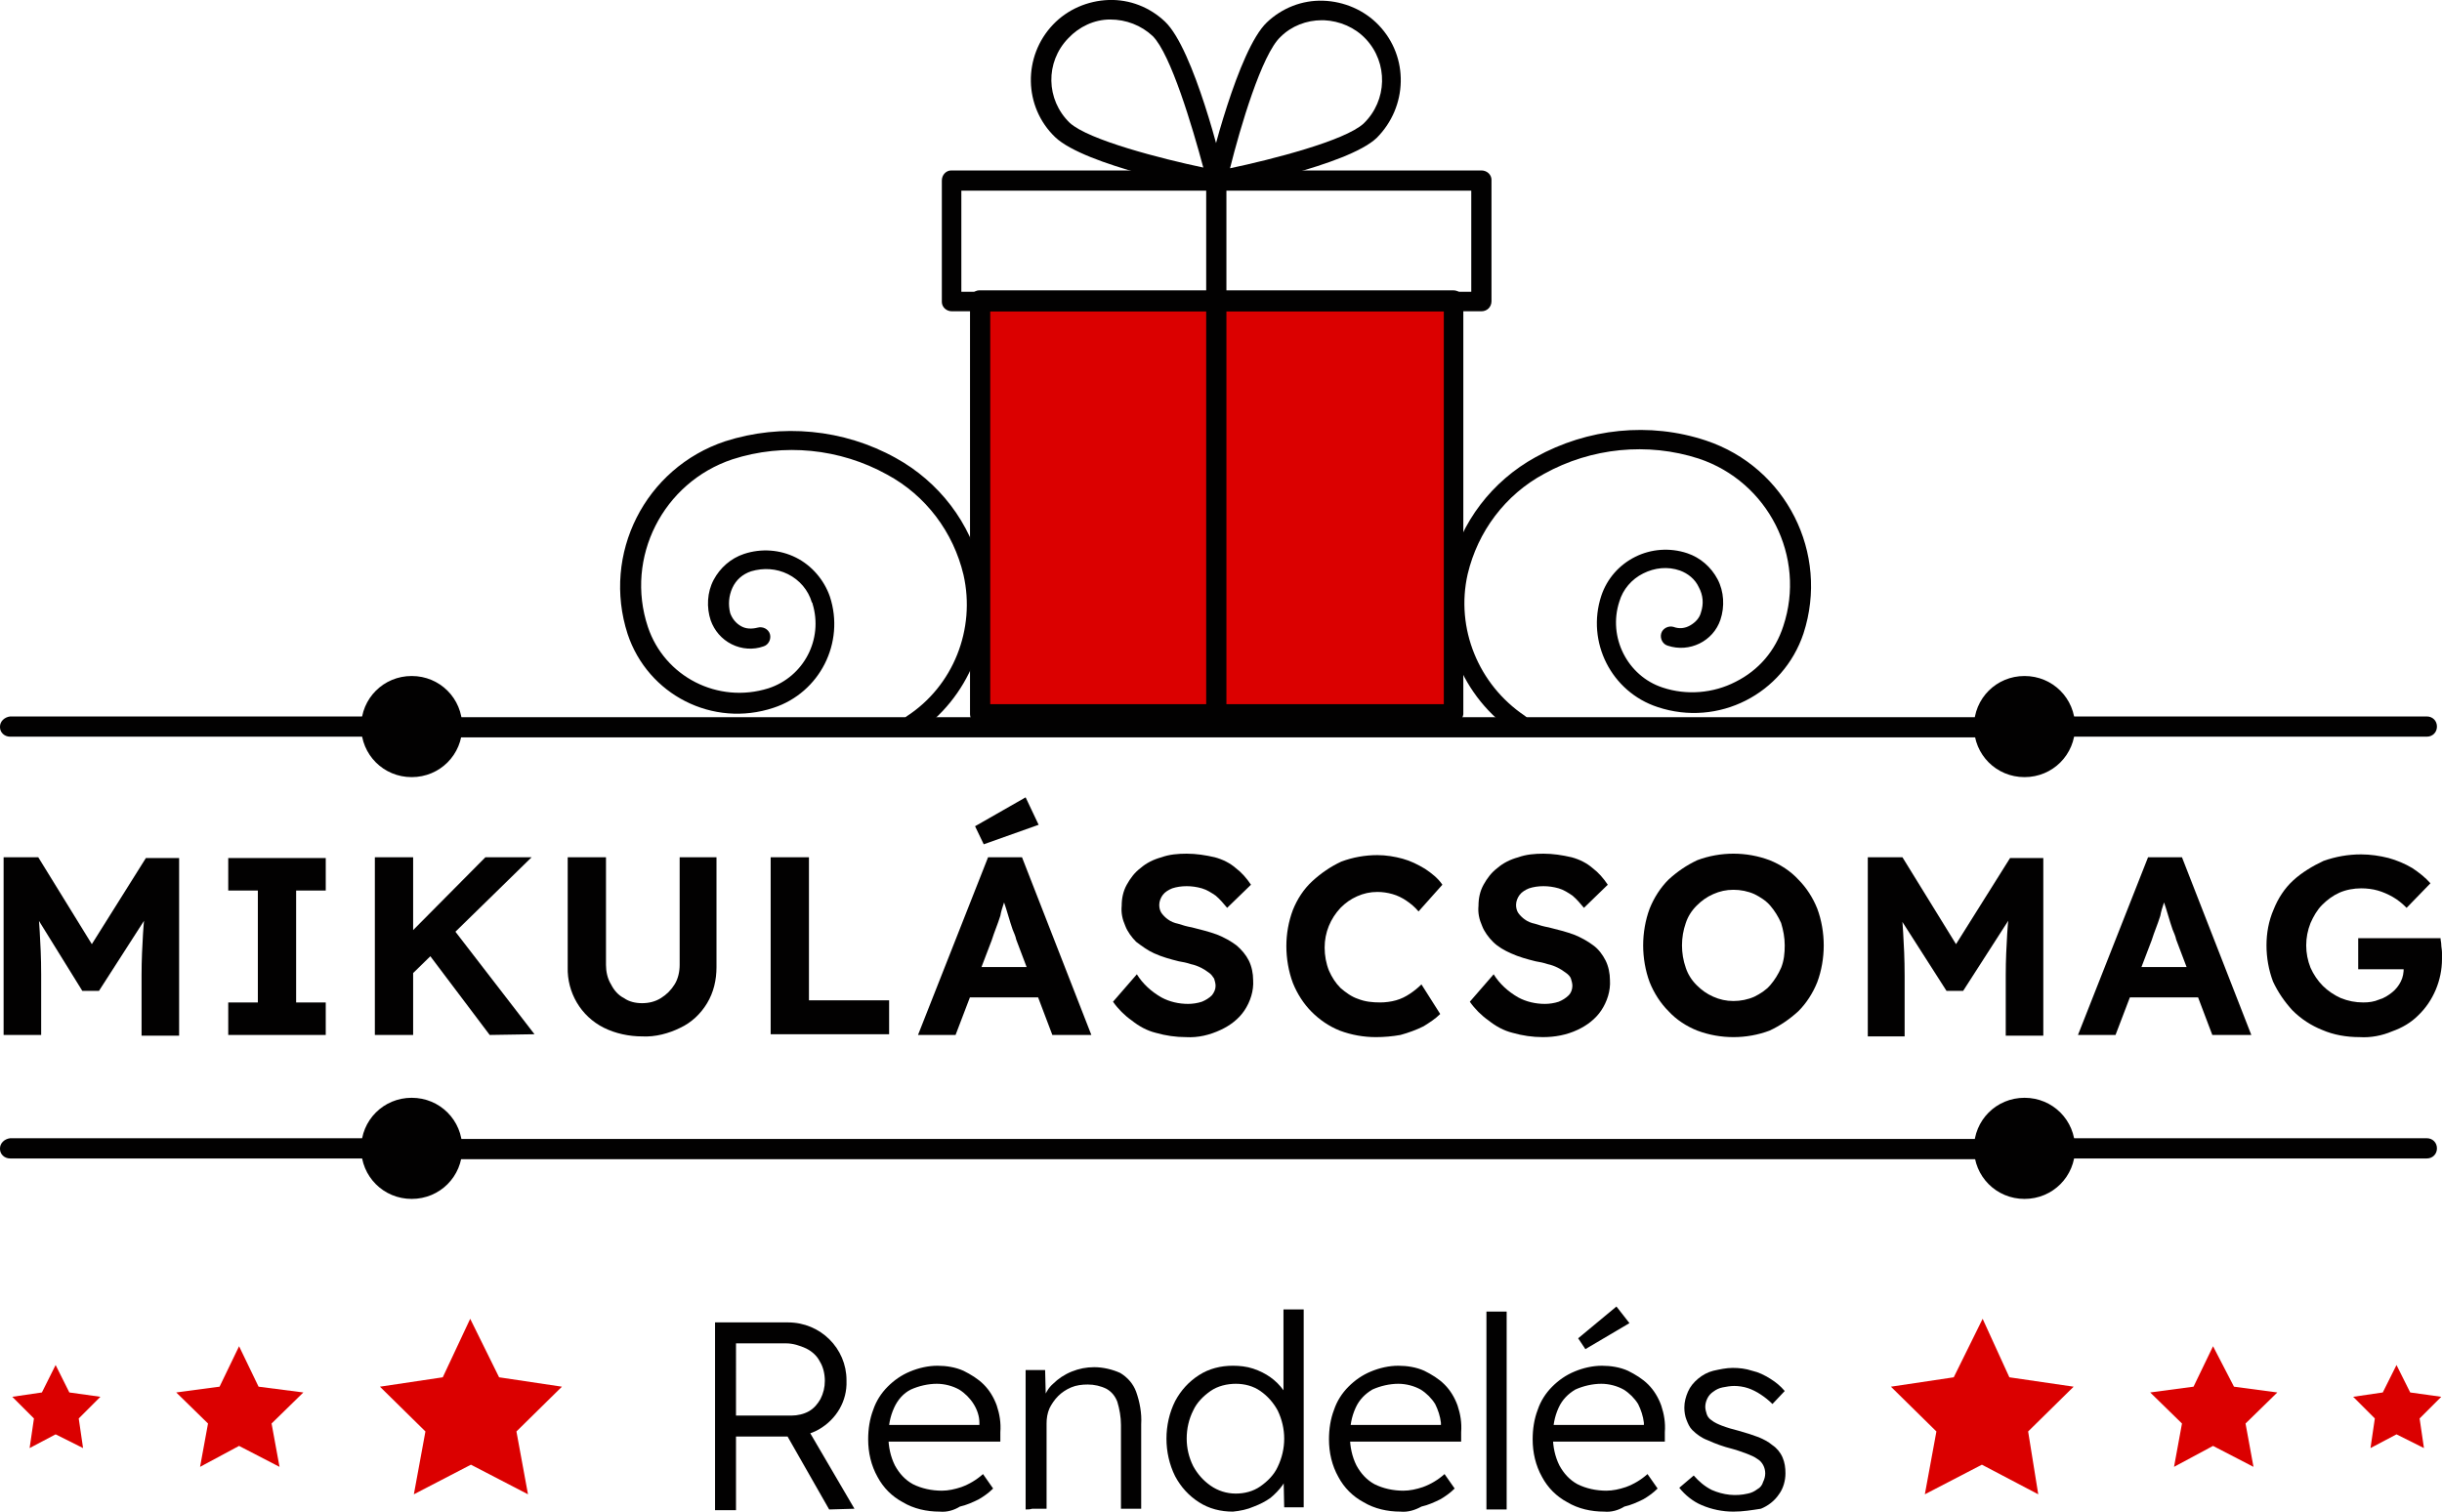
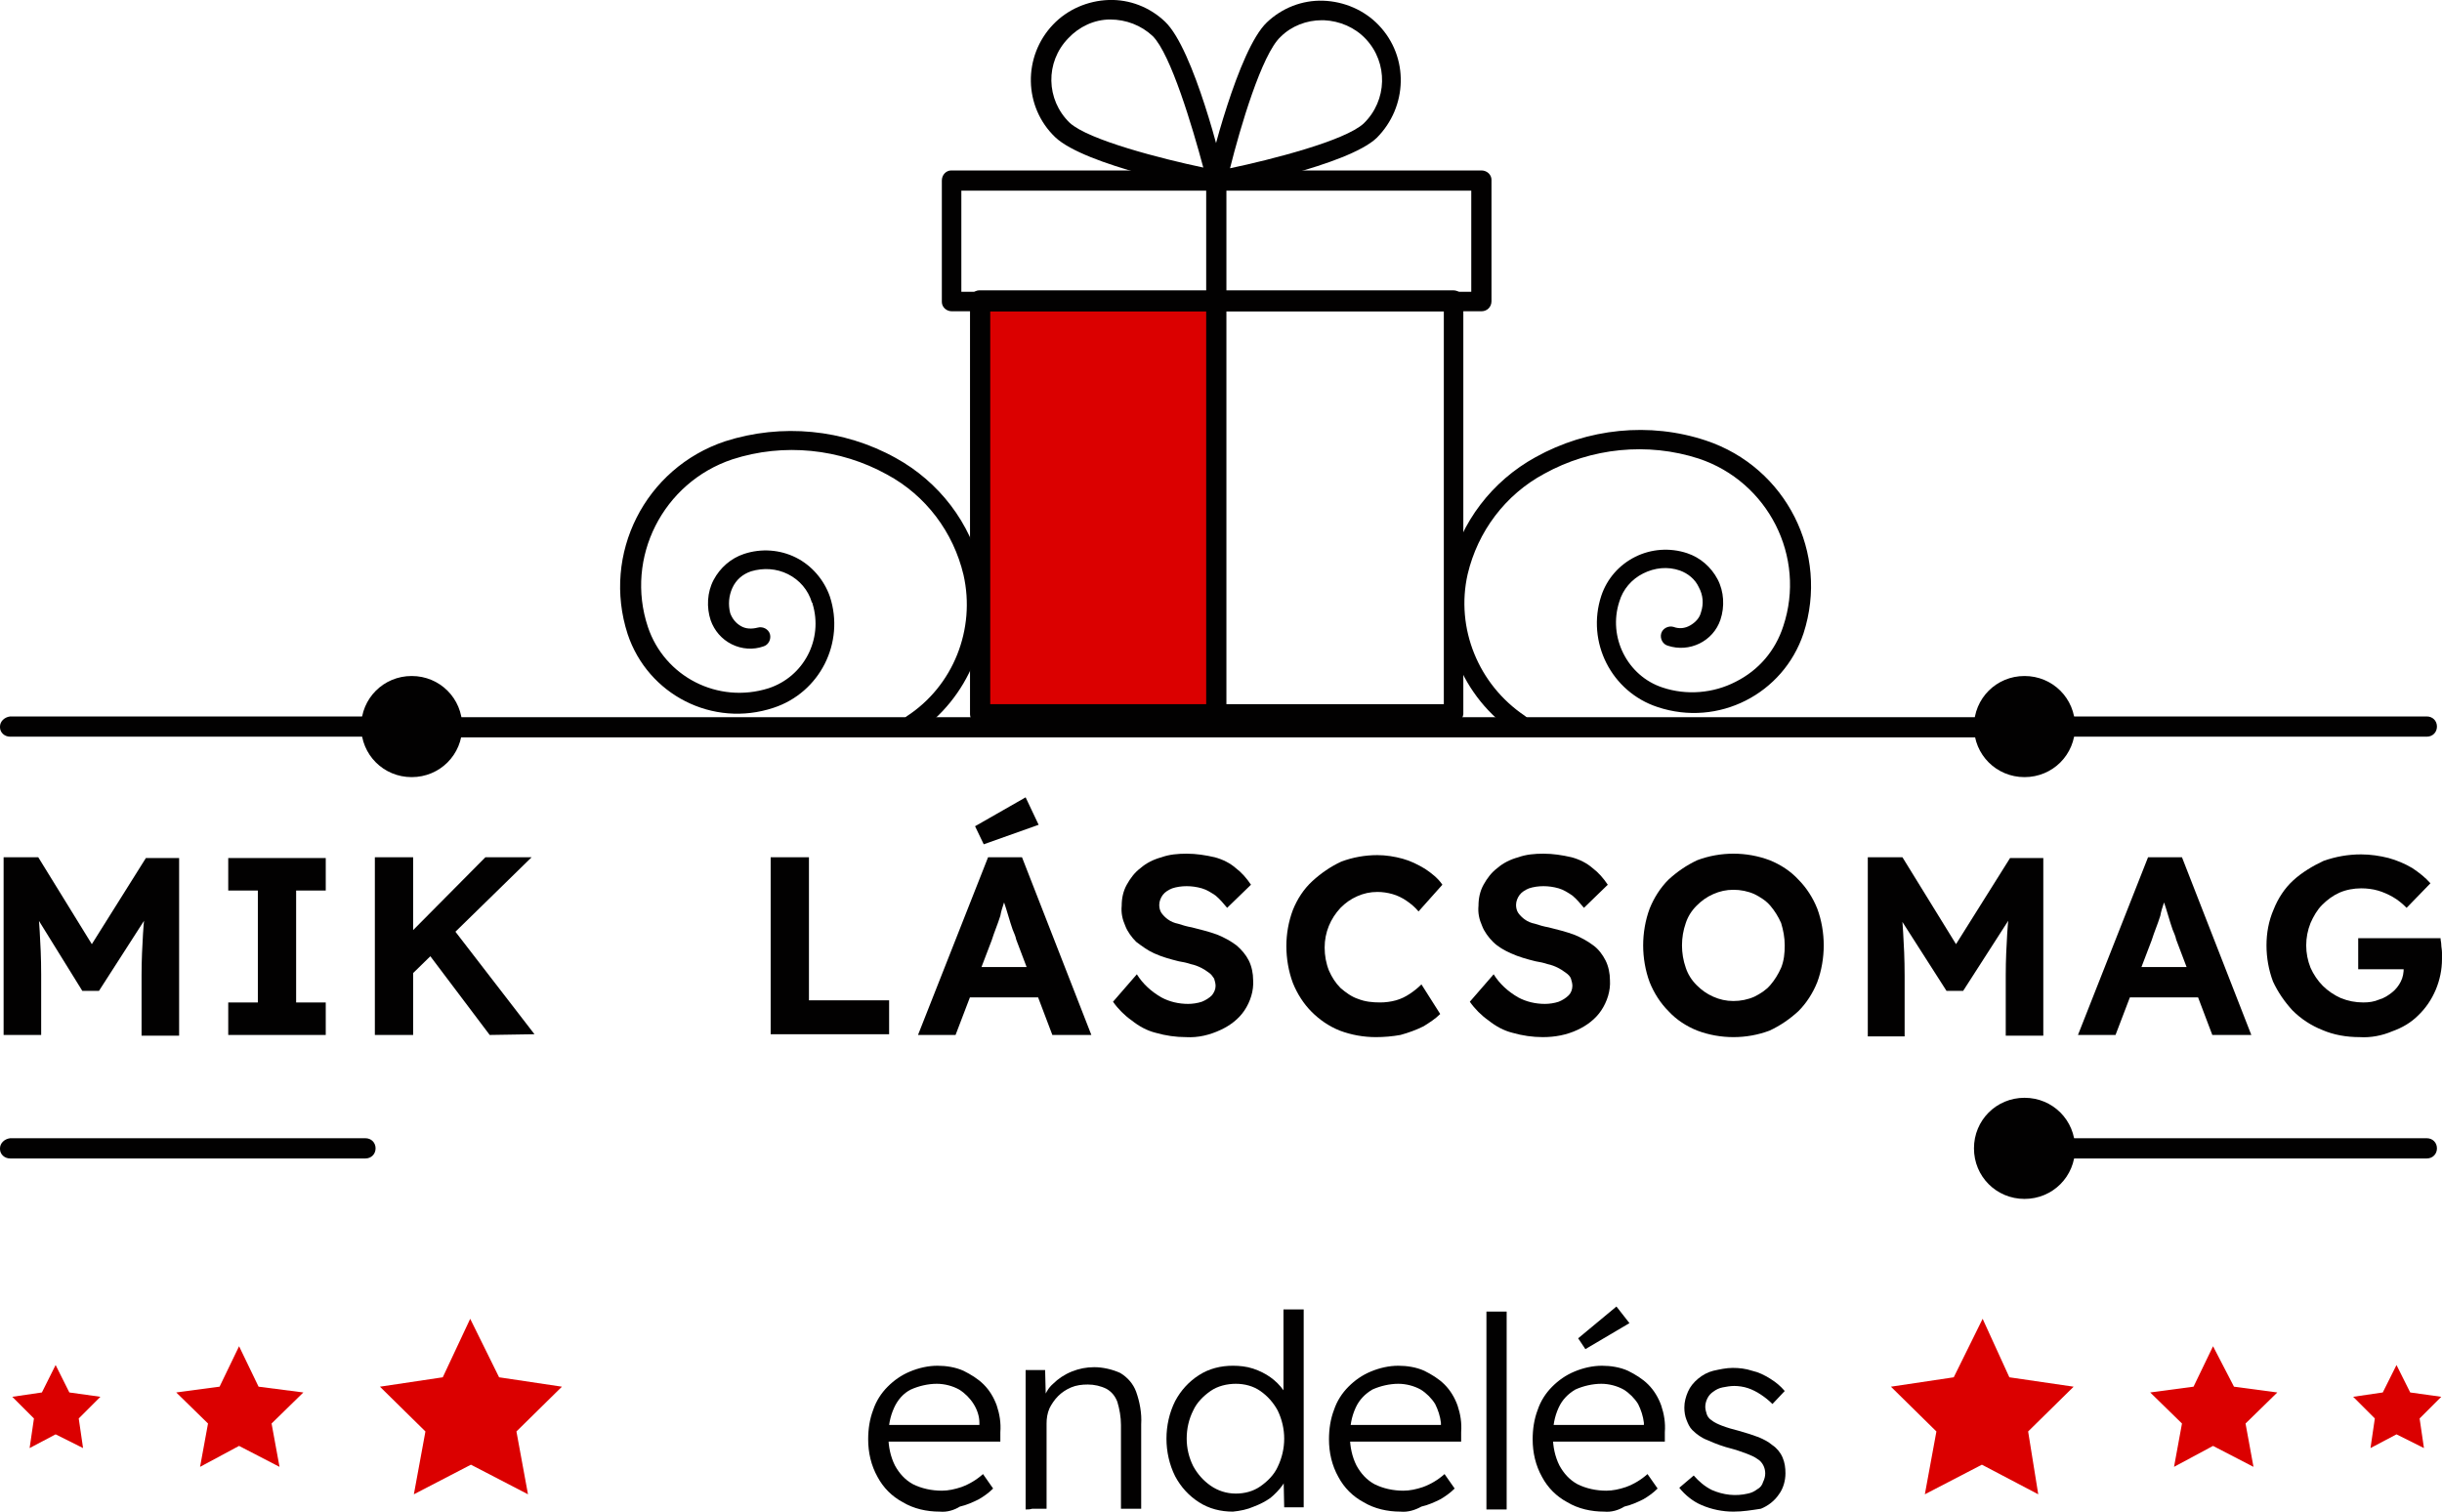
<svg xmlns="http://www.w3.org/2000/svg" id="Layer_1" x="0px" y="0px" viewBox="0 0 338.1 209.3" style="enable-background:new 0 0 338.1 209.3;" xml:space="preserve">
  <style type="text/css">	.st0{fill:#DB0000;}	.st1{fill:#020101;}</style>
  <title>mikulascsomagrendeles-logo-mobile</title>
  <rect x="136.4" y="42" class="st0" width="32.1" height="56.1" />
-   <rect x="168.7" y="42" class="st0" width="32.1" height="56.1" />
  <path class="st1" d="M0.5,143.3v-24.6h4.8l9,14.6h-3.2l9.1-14.5h4.6v24.6h-5.2V135c0-2.1,0.1-4,0.2-5.7s0.3-3.4,0.5-5l0.6,1.7 l-7.2,11.2h-2.3l-7-11.3l0.6-1.7c0.3,1.6,0.4,3.2,0.5,4.8c0.1,1.7,0.2,3.6,0.2,5.9v8.4L0.5,143.3z" />
  <path class="st1" d="M31.6,143.3v-4.5h4.1v-15.5h-4.1v-4.5h13.5v4.5H41v15.5h4.1v4.5H31.6z" />
  <path class="st1" d="M51.9,143.3v-24.6h5.3v24.6H51.9z M55.9,136l-1.1-4.8l12.4-12.5h6.4L55.9,136z M67.8,143.3l-9.2-12.2l3.6-3.2 L74,143.2L67.8,143.3L67.8,143.3z" />
-   <path class="st1" d="M88.9,143.5c-1.8,0-3.7-0.4-5.3-1.2c-3.2-1.6-5.1-4.9-5-8.4v-15.2h5.3v14.9c0,0.9,0.2,1.9,0.7,2.7 c0.4,0.8,1,1.5,1.8,1.9c0.7,0.5,1.6,0.7,2.5,0.7c0.9,0,1.8-0.2,2.6-0.7c0.8-0.5,1.4-1.1,1.9-1.9c0.5-0.8,0.7-1.8,0.7-2.7v-14.9h5.1 v15.2c0,1.8-0.4,3.5-1.3,5c-0.9,1.5-2.2,2.7-3.7,3.4C92.6,143.1,90.7,143.6,88.9,143.5z" />
  <path class="st1" d="M106.7,143.3v-24.6h5.3v19.8h11.1v4.7h-16.4V143.3z" />
  <path class="st1" d="M127.1,143.3l9.7-24.6h4.7l9.6,24.6h-5.4l-5-13.2c-0.1-0.5-0.3-0.9-0.5-1.4c-0.2-0.6-0.4-1.2-0.6-1.9 s-0.4-1.3-0.6-1.9s-0.3-1.1-0.4-1.5h0.9c-0.1,0.5-0.3,1.1-0.5,1.6c-0.2,0.6-0.4,1.2-0.5,1.8c-0.2,0.6-0.4,1.2-0.6,1.7 s-0.4,1.1-0.6,1.7l-5,13.1L127.1,143.3L127.1,143.3z M131.6,138.1l1.7-4.2h11.3l1.8,4.2H131.6z M136.2,116.9l-1.2-2.5l7-4l1.8,3.8 L136.2,116.9z" />
  <path class="st1" d="M164.2,143.6c-1.4,0-2.8-0.2-4.2-0.6c-1.2-0.3-2.3-0.9-3.3-1.7c-1-0.7-1.9-1.6-2.6-2.6l3.3-3.8 c0.8,1.3,2,2.4,3.4,3.2c1.1,0.6,2.4,0.9,3.7,0.9c0.6,0,1.3-0.1,1.9-0.3c0.5-0.2,1-0.5,1.4-0.9c0.3-0.4,0.5-0.8,0.5-1.3 c0-0.3-0.1-0.7-0.2-1c-0.2-0.3-0.4-0.6-0.7-0.8c-0.4-0.3-0.7-0.5-1.1-0.7c-0.4-0.2-0.9-0.4-1.4-0.5c-0.6-0.2-1.1-0.3-1.7-0.4 c-1.2-0.3-2.3-0.6-3.4-1.1c-0.9-0.4-1.7-1-2.5-1.6c-0.6-0.6-1.2-1.4-1.5-2.2c-0.4-0.9-0.6-1.8-0.5-2.8c0-1,0.2-2,0.7-2.9 c0.5-0.9,1.1-1.7,1.9-2.3c0.8-0.7,1.8-1.2,2.9-1.5c1.1-0.4,2.3-0.5,3.5-0.5c1.3,0,2.6,0.2,3.9,0.5c1.1,0.3,2.1,0.8,2.9,1.5 c0.8,0.6,1.5,1.4,2.1,2.3l-3.3,3.2c-0.5-0.6-1-1.2-1.6-1.7c-0.6-0.4-1.2-0.8-1.9-1c-0.7-0.2-1.4-0.3-2.1-0.3c-0.7,0-1.4,0.1-2,0.3 c-0.5,0.2-1,0.5-1.3,0.9c-0.3,0.4-0.5,0.9-0.5,1.4c0,0.4,0.1,0.8,0.3,1.1c0.2,0.3,0.6,0.7,0.9,0.9c0.4,0.3,0.9,0.5,1.4,0.6 c0.6,0.2,1.3,0.4,1.9,0.5c1.2,0.3,2.4,0.6,3.5,1c1,0.4,1.9,0.9,2.7,1.5c0.7,0.6,1.3,1.3,1.7,2.1c0.4,0.8,0.6,1.8,0.6,2.7 c0.1,1.5-0.4,3-1.2,4.2c-0.8,1.2-2,2.1-3.3,2.7C167.5,143.3,165.9,143.7,164.2,143.6z" />
  <path class="st1" d="M190.5,143.6c-1.7,0-3.4-0.3-5-0.9c-1.5-0.6-2.8-1.5-3.9-2.6c-1.1-1.1-2-2.5-2.6-4c-0.6-1.6-0.9-3.4-0.9-5.1 c0-1.7,0.3-3.4,0.9-5c0.6-1.5,1.5-2.9,2.7-4c1.2-1.1,2.5-2,4-2.7c1.6-0.6,3.3-0.9,5-0.9c1.2,0,2.4,0.2,3.5,0.5 c1.1,0.3,2.1,0.8,3.1,1.4c0.9,0.6,1.8,1.3,2.4,2.2l-3.3,3.7c-0.5-0.6-1.1-1.1-1.7-1.5c-0.6-0.4-1.2-0.7-1.9-0.9 c-0.7-0.2-1.4-0.3-2.1-0.3c-1,0-1.9,0.2-2.8,0.6c-0.9,0.4-1.6,0.9-2.3,1.6c-1.4,1.5-2.2,3.4-2.2,5.5c0,1.1,0.2,2.2,0.6,3.2 c0.4,0.9,0.9,1.7,1.6,2.4c0.7,0.6,1.5,1.2,2.4,1.5c1,0.4,2,0.5,3.1,0.5c0.7,0,1.5-0.1,2.2-0.3c0.7-0.2,1.3-0.5,1.9-0.9 c0.6-0.4,1.1-0.8,1.6-1.3l2.6,4.1c-0.7,0.7-1.5,1.2-2.3,1.7c-1,0.5-2.1,0.9-3.2,1.2C192.8,143.5,191.6,143.6,190.5,143.6z" />
  <path class="st1" d="M213.6,143.6c-1.4,0-2.8-0.2-4.2-0.6c-1.2-0.3-2.3-0.9-3.3-1.7c-1-0.7-1.9-1.6-2.6-2.6l3.3-3.8 c0.8,1.3,2,2.4,3.4,3.2c1.1,0.6,2.4,0.9,3.7,0.9c0.6,0,1.3-0.1,1.9-0.3c0.5-0.2,1-0.5,1.4-0.9c0.3-0.3,0.5-0.8,0.5-1.3 c0-0.3-0.1-0.7-0.2-1c-0.1-0.3-0.4-0.6-0.7-0.8c-0.4-0.3-0.7-0.5-1.1-0.7c-0.4-0.2-0.9-0.4-1.4-0.5c-0.6-0.2-1.1-0.3-1.7-0.4 c-1.2-0.3-2.3-0.6-3.4-1.1c-0.9-0.4-1.8-0.9-2.5-1.6c-0.6-0.6-1.2-1.4-1.5-2.2c-0.4-0.9-0.6-1.8-0.5-2.8c0-1,0.2-2,0.7-2.9 c0.5-0.9,1.1-1.7,1.9-2.3c0.8-0.7,1.8-1.2,2.9-1.5c1.1-0.4,2.3-0.5,3.5-0.5c1.3,0,2.6,0.2,3.9,0.5c1.1,0.3,2.1,0.8,2.9,1.5 c0.8,0.6,1.5,1.4,2.1,2.3l-3.3,3.2c-0.5-0.6-1-1.2-1.6-1.7c-0.6-0.4-1.2-0.8-1.9-1c-0.7-0.2-1.4-0.3-2.1-0.3c-0.7,0-1.4,0.1-2,0.3 c-0.5,0.2-1,0.5-1.3,0.9c-0.3,0.4-0.5,0.9-0.5,1.4c0,0.4,0.1,0.8,0.3,1.1c0.2,0.3,0.6,0.7,0.9,0.9c0.4,0.3,0.9,0.5,1.4,0.6 c0.6,0.2,1.3,0.4,1.9,0.5c1.2,0.3,2.4,0.6,3.5,1c1,0.4,1.9,0.9,2.7,1.5c0.7,0.5,1.3,1.3,1.7,2.1c0.4,0.8,0.6,1.8,0.6,2.7 c0.1,1.5-0.4,3-1.2,4.2c-0.8,1.2-2,2.1-3.3,2.7C216.9,143.3,215.3,143.6,213.6,143.6z" />
  <path class="st1" d="M240,143.6c-1.7,0-3.4-0.3-5-0.9c-1.5-0.6-2.9-1.5-4-2.7c-1.1-1.1-2-2.5-2.6-4c-0.6-1.6-0.9-3.4-0.9-5.1 c0-1.7,0.3-3.5,0.9-5.1c0.6-1.5,1.5-2.9,2.6-4c1.2-1.1,2.5-2,4-2.7c3.2-1.2,6.8-1.2,10,0c1.5,0.6,2.9,1.5,4,2.7c1.1,1.1,2,2.5,2.6,4 c0.6,1.6,0.9,3.4,0.9,5.1c0,1.7-0.3,3.5-0.9,5.1c-0.6,1.5-1.5,2.9-2.6,4c-1.2,1.1-2.5,2-4,2.7C243.4,143.3,241.7,143.6,240,143.6z  M240,138.6c1,0,2-0.2,2.9-0.6c0.8-0.4,1.6-0.9,2.2-1.6c0.6-0.7,1.1-1.5,1.5-2.4c0.4-1,0.5-2,0.5-3.1c0-1.1-0.2-2.1-0.5-3.1 c-0.4-0.9-0.9-1.7-1.5-2.4c-0.6-0.7-1.4-1.2-2.2-1.6c-0.9-0.4-1.9-0.6-2.9-0.6c-1,0-1.9,0.2-2.8,0.6c-0.9,0.4-1.6,0.9-2.3,1.6 c-0.7,0.7-1.2,1.5-1.5,2.4c-0.7,2-0.7,4.2,0,6.2c0.3,0.9,0.8,1.7,1.5,2.4c0.7,0.7,1.4,1.2,2.3,1.6C238.1,138.4,239,138.6,240,138.6z " />
  <path class="st1" d="M258.6,143.3v-24.6h4.8l9,14.6h-3.2l9.1-14.5h4.6v24.6h-5.2V135c0-2.1,0.1-4,0.2-5.7s0.3-3.4,0.5-5l0.6,1.7 l-7.2,11.2h-2.3l-7.1-11.1l0.6-1.7c0.3,1.6,0.4,3.2,0.5,4.8c0.1,1.6,0.2,3.6,0.2,5.9v8.4h-5.1V143.3z" />
  <path class="st1" d="M287.7,143.3l9.7-24.6h4.7l9.6,24.6h-5.4l-5-13.2c-0.1-0.5-0.3-0.9-0.5-1.4c-0.2-0.6-0.4-1.2-0.6-1.9 s-0.4-1.3-0.6-1.9s-0.3-1.1-0.4-1.5h0.9c-0.1,0.5-0.3,1.1-0.5,1.6c-0.2,0.6-0.4,1.2-0.5,1.8c-0.2,0.6-0.4,1.2-0.6,1.7 s-0.4,1.1-0.6,1.7l-5,13.1L287.7,143.3L287.7,143.3z M292.2,138.1l1.7-4.2h11.3l1.8,4.2H292.2z" />
  <path class="st1" d="M326.7,143.6c-1.8,0-3.6-0.3-5.2-1c-1.5-0.6-2.9-1.5-4.1-2.7c-1.1-1.2-2-2.5-2.7-4c-0.6-1.6-0.9-3.3-0.9-5 c0-1.7,0.3-3.4,1-5c0.6-1.5,1.5-2.9,2.7-4c1.2-1.1,2.7-2,4.2-2.7c1.7-0.6,3.4-0.9,5.2-0.9c1.3,0,2.6,0.2,3.8,0.5 c1.1,0.3,2.3,0.8,3.3,1.4c0.9,0.6,1.8,1.3,2.5,2.1l-3.3,3.4c-0.6-0.6-1.2-1.1-1.9-1.5c-0.7-0.4-1.4-0.7-2.1-0.9 c-0.7-0.2-1.5-0.3-2.3-0.3c-1,0-2.1,0.2-3,0.6c-0.9,0.4-1.7,1-2.4,1.7c-0.7,0.7-1.2,1.6-1.6,2.5c-0.8,2-0.8,4.2,0,6.2 c0.4,0.9,1,1.8,1.7,2.5c0.7,0.7,1.6,1.3,2.5,1.7c1,0.4,2,0.6,3.1,0.6c0.8,0,1.5-0.1,2.2-0.4c0.7-0.2,1.3-0.6,1.8-1 c0.5-0.4,0.9-0.9,1.2-1.5c0.3-0.6,0.4-1.2,0.4-1.9v-0.8l0.7,1h-7v-4.3h11.4c0,0.3,0.1,0.6,0.1,0.9s0.1,0.7,0.1,1.1v0.9 c0,2.9-1.2,5.8-3.3,7.8c-1,1-2.2,1.7-3.6,2.2C329.8,143.4,328.2,143.7,326.7,143.6z" />
  <path class="st1" d="M63.2,99.3h211c0.8,0,1.4,0.6,1.4,1.4s-0.6,1.4-1.4,1.4h-211c-0.8,0-1.4-0.6-1.4-1.4S62.4,99.3,63.2,99.3z" />
  <path class="st1" d="M1.4,99.2h49.2c0.8,0,1.4,0.6,1.4,1.4s-0.6,1.4-1.4,1.4H1.4c-0.8,0-1.4-0.6-1.4-1.3c0,0,0,0,0-0.1 C0,99.9,0.6,99.3,1.4,99.2z" />
  <path class="st1" d="M286.8,99.2H336c0.8,0,1.4,0.6,1.4,1.4s-0.6,1.4-1.4,1.4h-49.2c-0.8,0-1.4-0.6-1.4-1.3c0,0,0,0,0-0.1 C285.4,99.9,286,99.3,286.8,99.2z" />
-   <path class="st1" d="M63.2,157.7h211c0.8,0,1.4,0.6,1.4,1.4c0,0.8-0.6,1.4-1.4,1.4h-211c-0.8,0-1.4-0.6-1.4-1.4 C61.8,158.3,62.4,157.7,63.2,157.7z" />
-   <path class="st1" d="M57,152c3.9,0,7,3.1,7,7s-3.1,7-7,7s-7-3.1-7-7S53.1,152,57,152z" />
  <path class="st1" d="M280.3,152c3.9,0,7,3.1,7,7s-3.1,7-7,7s-7-3.1-7-7S276.4,152,280.3,152z" />
  <path class="st1" d="M1.4,157.6h49.2c0.8,0,1.4,0.6,1.4,1.4c0,0.8-0.6,1.4-1.4,1.4H1.4c-0.8,0-1.4-0.6-1.4-1.3c0,0,0,0,0-0.1 C0,158.3,0.6,157.7,1.4,157.6z" />
  <path class="st1" d="M286.8,157.6H336c0.8,0,1.4,0.6,1.4,1.4c0,0.8-0.6,1.4-1.4,1.4h-49.2c-0.8,0-1.4-0.6-1.4-1.3c0,0,0,0,0-0.1 C285.4,158.3,286,157.7,286.8,157.6z" />
  <path class="st1" d="M201.2,100.2h-65.5c-0.8,0-1.4-0.6-1.4-1.3c0,0,0,0,0-0.1V41.6c0-0.8,0.6-1.4,1.3-1.4c0,0,0,0,0.1,0h65.5 c0.8,0,1.4,0.6,1.4,1.3c0,0,0,0,0,0.1v57.3C202.5,99.6,201.9,100.2,201.2,100.2z M137.1,97.5h62.8V43.1h-62.8L137.1,97.5z" />
  <path class="st1" d="M205.1,43.1h-73.3c-0.8,0-1.4-0.6-1.4-1.3c0,0,0,0,0-0.1V25c0-0.8,0.6-1.4,1.3-1.4c0,0,0,0,0.1,0h73.3 c0.8,0,1.4,0.6,1.4,1.3c0,0,0,0,0,0.1v16.7C206.5,42.5,205.9,43.1,205.1,43.1C205.1,43.1,205.1,43.1,205.1,43.1z M133.1,40.4h70.6 v-14h-70.6V40.4z" />
  <path class="st1" d="M168.4,100.2c-0.8,0-1.4-0.6-1.4-1.3c0,0,0,0,0-0.1V24.9c0-0.8,0.6-1.4,1.4-1.4c0.8,0,1.4,0.6,1.4,1.4l0,0v74 C169.8,99.7,169.1,100.2,168.4,100.2C168.4,100.2,168.4,100.2,168.4,100.2z" />
  <path class="st1" d="M168.4,26.4c-0.4,0-0.7-0.1-1-0.4c-0.3-0.4-0.4-0.8-0.3-1.3c0.4-1.8,4.3-17.8,8.3-21.6c2.1-2,4.9-3.1,7.8-3 c2.9,0.1,5.7,1.3,7.7,3.4c4.2,4.4,4,11.3-0.3,15.6l0,0c-4,3.8-20.1,7-22,7.4C168.6,26.4,168.5,26.4,168.4,26.4z M183,2.8 c-2.1,0-4.2,0.8-5.7,2.3c-2.6,2.4-5.6,12.6-7,18.2c5.7-1.2,15.9-3.8,18.5-6.2c3.3-3.2,3.4-8.4,0.3-11.7c-1.5-1.6-3.6-2.5-5.8-2.6 L183,2.8z" />
  <path class="st1" d="M168.4,26.4h-0.3c-1.8-0.3-17.9-3.5-22-7.4l0,0c-4.4-4.2-4.5-11.2-0.3-15.6c0,0,0,0,0,0c2-2.1,4.8-3.3,7.7-3.4 c2.9-0.1,5.7,1,7.8,3c4,3.8,7.9,19.8,8.3,21.6c0.1,0.5,0,0.9-0.3,1.3C169.1,26.2,168.8,26.4,168.4,26.4z M148.1,17 c2.6,2.4,12.8,5,18.5,6.2c-1.5-5.6-4.5-15.7-7-18.2c-1.6-1.5-3.7-2.3-5.9-2.3c-2.2,0-4.3,1-5.8,2.6C144.7,8.6,144.8,13.8,148.1,17 C148.1,17,148.1,17,148.1,17z" />
  <path class="st1" d="M210.6,101.7c-0.3,0-0.5-0.1-0.8-0.2c-7.4-4.9-11-13.9-9.1-22.5c1.5-6.7,5.9-12.4,11.9-15.7 c7.2-4,15.8-4.9,23.6-2.3c11.1,3.7,17.1,15.6,13.5,26.7c-2.8,8.4-11.8,13-20.2,10.2c0,0,0,0,0,0c-6.4-2.1-9.9-9-7.8-15.4 c0.8-2.4,2.5-4.3,4.7-5.4c2.2-1.1,4.8-1.3,7.2-0.5c1.8,0.6,3.3,1.9,4.2,3.6c0.9,1.7,1,3.8,0.4,5.6c-1,3-4.3,4.6-7.3,3.6 c-0.7-0.2-1.1-1-0.9-1.7c0.2-0.7,1-1.1,1.7-0.9c0.8,0.3,1.6,0.2,2.3-0.2c0.7-0.4,1.3-1,1.5-1.8c0.4-1.2,0.3-2.4-0.3-3.5 c-0.5-1.1-1.5-1.9-2.6-2.3c-1.7-0.6-3.5-0.4-5.1,0.4c-1.6,0.8-2.8,2.2-3.3,3.9c-1.6,4.9,1.1,10.3,6,11.9c3.3,1.1,7,0.8,10.1-0.8 c3.2-1.6,5.5-4.3,6.6-7.7c3.2-9.6-2.1-20-11.7-23.2c0,0,0,0,0,0c-7.1-2.3-14.9-1.5-21.4,2.1c-5.4,2.9-9.2,8-10.6,13.9 c-1.7,7.5,1.5,15.3,7.9,19.6c0.6,0.4,0.8,1.2,0.4,1.8c0,0,0,0.1-0.1,0.1C211.4,101.4,211.1,101.7,210.6,101.7 C210.7,101.7,210.6,101.7,210.6,101.7z" />
  <path class="st1" d="M126.3,101.7c-0.4,0-0.9-0.2-1.1-0.6c-0.4-0.6-0.3-1.4,0.3-1.9c6.5-4.2,9.6-12.1,7.9-19.6 c-1.4-5.9-5.2-11-10.6-13.9c-6.5-3.6-14.3-4.4-21.4-2.1c-9.6,3.2-14.9,13.6-11.7,23.2c2.3,6.9,9.7,10.7,16.7,8.5 c4.9-1.6,7.6-6.8,6.1-11.7c0-0.1,0-0.1-0.1-0.2c-0.5-1.7-1.7-3.1-3.3-3.9c-1.6-0.8-3.4-0.9-5.1-0.4c-1.2,0.4-2.1,1.2-2.6,2.3 c-0.5,1.1-0.6,2.3-0.3,3.5c0.3,0.8,0.8,1.4,1.5,1.8c0.7,0.4,1.5,0.4,2.3,0.2c0.7-0.2,1.5,0.2,1.7,0.9c0.2,0.7-0.2,1.5-0.9,1.7 c-1.4,0.5-3,0.4-4.4-0.3c-1.4-0.7-2.4-1.9-2.9-3.3c-0.6-1.8-0.5-3.9,0.4-5.6c0.9-1.7,2.4-3,4.2-3.6c2.4-0.8,5-0.6,7.2,0.5 c2.2,1.1,3.9,3.1,4.7,5.4c2.1,6.4-1.4,13.3-7.8,15.4c-8.4,2.8-17.4-1.8-20.2-10.2c0,0,0,0,0,0c-3.6-11.1,2.4-23,13.5-26.7 c7.8-2.5,16.4-1.7,23.6,2.3c6,3.3,10.4,9,11.9,15.7c1.9,8.7-1.8,17.6-9.1,22.5C126.8,101.7,126.6,101.7,126.3,101.7z" />
  <path class="st0" d="M306.4,186.4l-2.7,5.6l-6,0.8l4.4,4.3l-1.1,6l5.4-2.9l5.6,2.9l-1.1-6l4.4-4.3l-6-0.8L306.4,186.4z M331.8,189 l-1.9,3.8l-4.1,0.6l3,3l-0.6,4.1l3.6-1.9l3.8,1.9l-0.6-4.1l3-3l-4.3-0.6L331.8,189z M65.1,182.6l4,8.1l8.7,1.3l-6.3,6.2l1.6,8.7 l-7.9-4.1l-7.9,4.1l1.6-8.7l-6.3-6.2l8.7-1.3L65.1,182.6z M33.1,186.4l2.7,5.6l6.2,0.8l-4.4,4.3l1.1,6l-5.6-2.9l-5.4,2.9l1.1-6 l-4.4-4.3l6-0.8L33.1,186.4z M7.7,189l1.9,3.8l4.3,0.6l-3,3l0.6,4.1l-3.8-1.9l-3.6,1.9l0.6-4.1l-3-3l4.1-0.6L7.7,189z M274.5,182.6 l-4,8.1l-8.7,1.3l6.3,6.2l-1.6,8.7l7.9-4.1l7.8,4.1l-1.4-8.7l6.3-6.2l-8.9-1.3L274.5,182.6z" />
-   <path class="st1" d="M99,209v-25.9h10.1c4.5,0,8.1,3.6,8.1,8c0,0,0,0,0,0.1c0.1,2.8-1.4,5.3-3.8,6.7c-1.2,0.7-2.6,1-4,1h-7.5v10.2 H99L99,209z M101.9,196h7.7c0.8,0,1.7-0.2,2.4-0.6c0.7-0.4,1.2-1,1.6-1.7c0.4-0.8,0.6-1.6,0.6-2.5c0-0.9-0.2-1.9-0.7-2.7 c-0.4-0.8-1.1-1.4-1.9-1.8c-0.9-0.4-1.8-0.7-2.8-0.7h-6.9L101.9,196L101.9,196z M114.8,209l-6.5-11.4l2.8-1l7.2,12.3L114.8,209 L114.8,209z" />
  <path class="st1" d="M130.1,209.3c-1.8,0-3.6-0.4-5.1-1.3c-1.5-0.8-2.7-2-3.5-3.5c-0.9-1.6-1.3-3.4-1.3-5.2c0-1.4,0.2-2.8,0.7-4.1 c0.4-1.2,1.1-2.3,2-3.2c0.9-0.9,1.9-1.6,3.1-2.1c1.2-0.5,2.5-0.8,3.8-0.8c1.2,0,2.5,0.2,3.6,0.7c1,0.5,2,1.1,2.8,1.9 c0.8,0.8,1.4,1.8,1.8,2.9c0.4,1.2,0.6,2.4,0.5,3.7v1.3h-16.2l-0.4-2.3h14.4l-0.7,0.6V197c0-0.9-0.3-1.8-0.8-2.6 c-0.5-0.8-1.2-1.5-2-2c-0.9-0.5-2-0.8-3.1-0.8c-1.2,0-2.5,0.3-3.6,0.8c-1,0.5-1.8,1.4-2.3,2.5c-0.6,1.3-0.8,2.6-0.8,4 c0,1.4,0.3,2.8,0.9,4c0.6,1.1,1.4,2,2.5,2.6c1.2,0.6,2.6,0.9,4,0.9c0.9,0,1.8-0.2,2.7-0.5c1.1-0.4,2.1-1,3-1.8l1.4,2 c-0.6,0.6-1.3,1.1-2,1.5c-0.8,0.4-1.7,0.8-2.6,1C132.1,209.1,131.1,209.4,130.1,209.3z" />
  <path class="st1" d="M142,209v-19.3h2.7l0.1,4l-0.4,0.2c0.3-0.9,0.7-1.7,1.4-2.3c0.7-0.7,1.6-1.3,2.6-1.7c1-0.4,2-0.6,3.1-0.6 c1.2,0,2.5,0.3,3.6,0.8c1,0.6,1.8,1.5,2.2,2.6c0.5,1.4,0.8,3,0.7,4.5v11.7h-2.8v-11.6c0-1.1-0.2-2.2-0.5-3.2 c-0.3-0.8-0.8-1.4-1.5-1.8c-0.8-0.4-1.7-0.6-2.6-0.6c-0.8,0-1.6,0.1-2.3,0.4c-0.7,0.3-1.3,0.7-1.8,1.2c-0.5,0.5-0.9,1.1-1.2,1.7 c-0.3,0.7-0.4,1.4-0.4,2.1v11.8h-2C142.6,209,142.3,209,142,209z" />
  <path class="st1" d="M170.7,209.3c-1.7,0-3.3-0.4-4.7-1.3c-1.4-0.9-2.5-2.1-3.3-3.6c-0.8-1.6-1.2-3.4-1.2-5.2c0-1.8,0.4-3.6,1.2-5.2 c0.8-1.5,1.9-2.7,3.3-3.6c1.4-0.9,3-1.3,4.7-1.3c0.9,0,1.9,0.1,2.8,0.4c0.9,0.3,1.7,0.7,2.4,1.2c0.7,0.5,1.3,1.1,1.8,1.8 c0.5,0.6,0.8,1.3,0.9,2.1l-0.9-0.3v-13h2.8v27.4h-2.7l-0.1-4.8l0.7-0.3c-0.1,0.7-0.4,1.4-0.8,2c-0.5,0.7-1.1,1.3-1.7,1.8 c-0.7,0.5-1.5,0.9-2.3,1.2C172.7,209,171.7,209.2,170.7,209.3z M171.1,206.8c1.2,0,2.4-0.3,3.4-1c1-0.7,1.9-1.6,2.4-2.7 c1.2-2.5,1.2-5.3,0-7.8c-0.6-1.1-1.4-2-2.4-2.7c-1-0.7-2.2-1-3.4-1c-1.2,0-2.5,0.3-3.5,1c-1,0.7-1.9,1.6-2.4,2.7 c-0.6,1.2-0.9,2.5-0.9,3.9c0,1.3,0.3,2.6,0.9,3.8c0.6,1.1,1.4,2,2.4,2.7C168.6,206.4,169.8,206.8,171.1,206.8L171.1,206.8z" />
  <path class="st1" d="M193.9,209.3c-1.8,0-3.6-0.4-5.1-1.3c-1.5-0.8-2.7-2-3.5-3.5c-0.9-1.6-1.3-3.4-1.3-5.2c0-1.4,0.2-2.8,0.7-4.1 c0.4-1.2,1.1-2.3,2-3.2c0.9-0.9,1.9-1.6,3.1-2.1c1.2-0.5,2.5-0.8,3.8-0.8c1.2,0,2.5,0.2,3.6,0.7c1,0.5,2,1.1,2.8,1.9 c0.8,0.8,1.4,1.8,1.8,2.9c0.4,1.2,0.6,2.4,0.5,3.7v1.3h-16.1l-0.4-2.3h14.4l-0.7,0.6V197c-0.1-0.9-0.4-1.8-0.8-2.6 c-0.5-0.8-1.2-1.5-2-2c-0.9-0.5-2-0.8-3.1-0.8c-1.2,0-2.5,0.3-3.6,0.8c-1,0.6-1.8,1.4-2.3,2.5c-0.6,1.3-0.8,2.6-0.8,4 c0,1.4,0.3,2.8,0.9,4c0.6,1.1,1.4,2,2.5,2.6c1.2,0.6,2.6,0.9,4,0.9c0.9,0,1.8-0.2,2.7-0.5c1.1-0.4,2.1-1,3-1.8l1.4,2 c-0.6,0.6-1.3,1.1-2,1.5c-0.8,0.4-1.7,0.8-2.6,1C195.9,209.1,194.9,209.4,193.9,209.3z" />
  <path class="st1" d="M205.8,209v-27.4h2.8V209H205.8z" />
  <path class="st1" d="M222.1,209.3c-1.8,0-3.6-0.4-5.1-1.3c-1.5-0.8-2.7-2-3.5-3.5c-0.9-1.6-1.3-3.4-1.3-5.2c0-1.4,0.2-2.8,0.7-4.1 c0.4-1.2,1.1-2.3,2-3.2c0.9-0.9,1.9-1.6,3.1-2.1c1.2-0.5,2.5-0.8,3.8-0.8c1.2,0,2.5,0.2,3.6,0.7c1,0.5,2,1.1,2.8,1.9 c0.8,0.8,1.4,1.8,1.8,2.9c0.4,1.2,0.6,2.4,0.5,3.7v1.3h-16.2l-0.4-2.3h14.4l-0.7,0.6V197c-0.1-0.9-0.4-1.8-0.8-2.6 c-0.5-0.8-1.2-1.5-2-2c-0.9-0.5-2-0.8-3.1-0.8c-1.2,0-2.5,0.3-3.6,0.8c-1,0.6-1.8,1.4-2.3,2.5c-0.6,1.3-0.8,2.6-0.8,4 c0,1.4,0.3,2.8,0.9,4c0.6,1.1,1.4,2,2.5,2.6c1.2,0.6,2.6,0.9,4,0.9c0.9,0,1.8-0.2,2.7-0.5c1.1-0.4,2.1-1,3-1.8l1.4,2 c-0.6,0.6-1.3,1.1-2,1.5c-0.8,0.4-1.7,0.8-2.6,1C224.1,209.1,223.1,209.4,222.1,209.3z M219.5,186.8l-1-1.5l5.3-4.4l1.8,2.3 L219.5,186.8z" />
  <path class="st1" d="M240,209.3c-1.5,0-3-0.3-4.4-0.9c-1.2-0.5-2.3-1.4-3.1-2.4l2-1.7c0.7,0.8,1.5,1.5,2.5,2c1.6,0.7,3.3,0.9,5,0.5 c0.5-0.1,0.9-0.3,1.3-0.6c0.4-0.2,0.7-0.6,0.8-1c0.2-0.4,0.3-0.8,0.3-1.2c0-0.8-0.4-1.6-1.1-2c-0.4-0.3-0.9-0.5-1.4-0.7 c-0.6-0.2-1.3-0.5-2.1-0.7c-1.2-0.3-2.3-0.7-3.4-1.2c-0.8-0.3-1.5-0.8-2.1-1.4c-0.4-0.4-0.6-0.9-0.8-1.4c-0.2-0.5-0.3-1.1-0.3-1.7 c0-0.8,0.2-1.5,0.5-2.2c0.3-0.7,0.8-1.3,1.4-1.8c0.6-0.5,1.3-0.9,2.1-1.1c0.9-0.2,1.8-0.4,2.7-0.4c0.9,0,1.8,0.1,2.7,0.4 c0.9,0.2,1.7,0.6,2.5,1.1c0.8,0.5,1.4,1,2,1.7l-1.7,1.8c-0.5-0.5-1-0.9-1.6-1.3c-0.6-0.4-1.2-0.7-1.8-0.9c-0.6-0.2-1.3-0.3-1.9-0.3 c-0.5,0-1.1,0.1-1.6,0.2c-0.5,0.1-0.9,0.3-1.3,0.6c-0.3,0.2-0.6,0.5-0.8,0.9c-0.2,0.4-0.3,0.8-0.3,1.2c0,0.3,0.1,0.7,0.2,1 c0.1,0.3,0.3,0.6,0.6,0.8c0.5,0.4,1,0.6,1.5,0.8c0.8,0.3,1.5,0.5,2.3,0.7c1.1,0.3,2,0.6,2.8,0.9c0.7,0.3,1.3,0.6,1.9,1.1 c0.6,0.4,1.1,1,1.4,1.7c0.3,0.7,0.4,1.4,0.4,2.2c0,1-0.3,2.1-0.9,2.9c-0.6,0.9-1.5,1.6-2.5,2C242.5,209.1,241.3,209.3,240,209.3z" />
  <path class="st1" d="M57,93.6c3.9,0,7,3.1,7,7s-3.1,7-7,7s-7-3.1-7-7S53.1,93.6,57,93.6z" />
  <path class="st1" d="M280.3,93.6c3.9,0,7,3.1,7,7s-3.1,7-7,7s-7-3.1-7-7S276.4,93.6,280.3,93.6z" />
</svg>